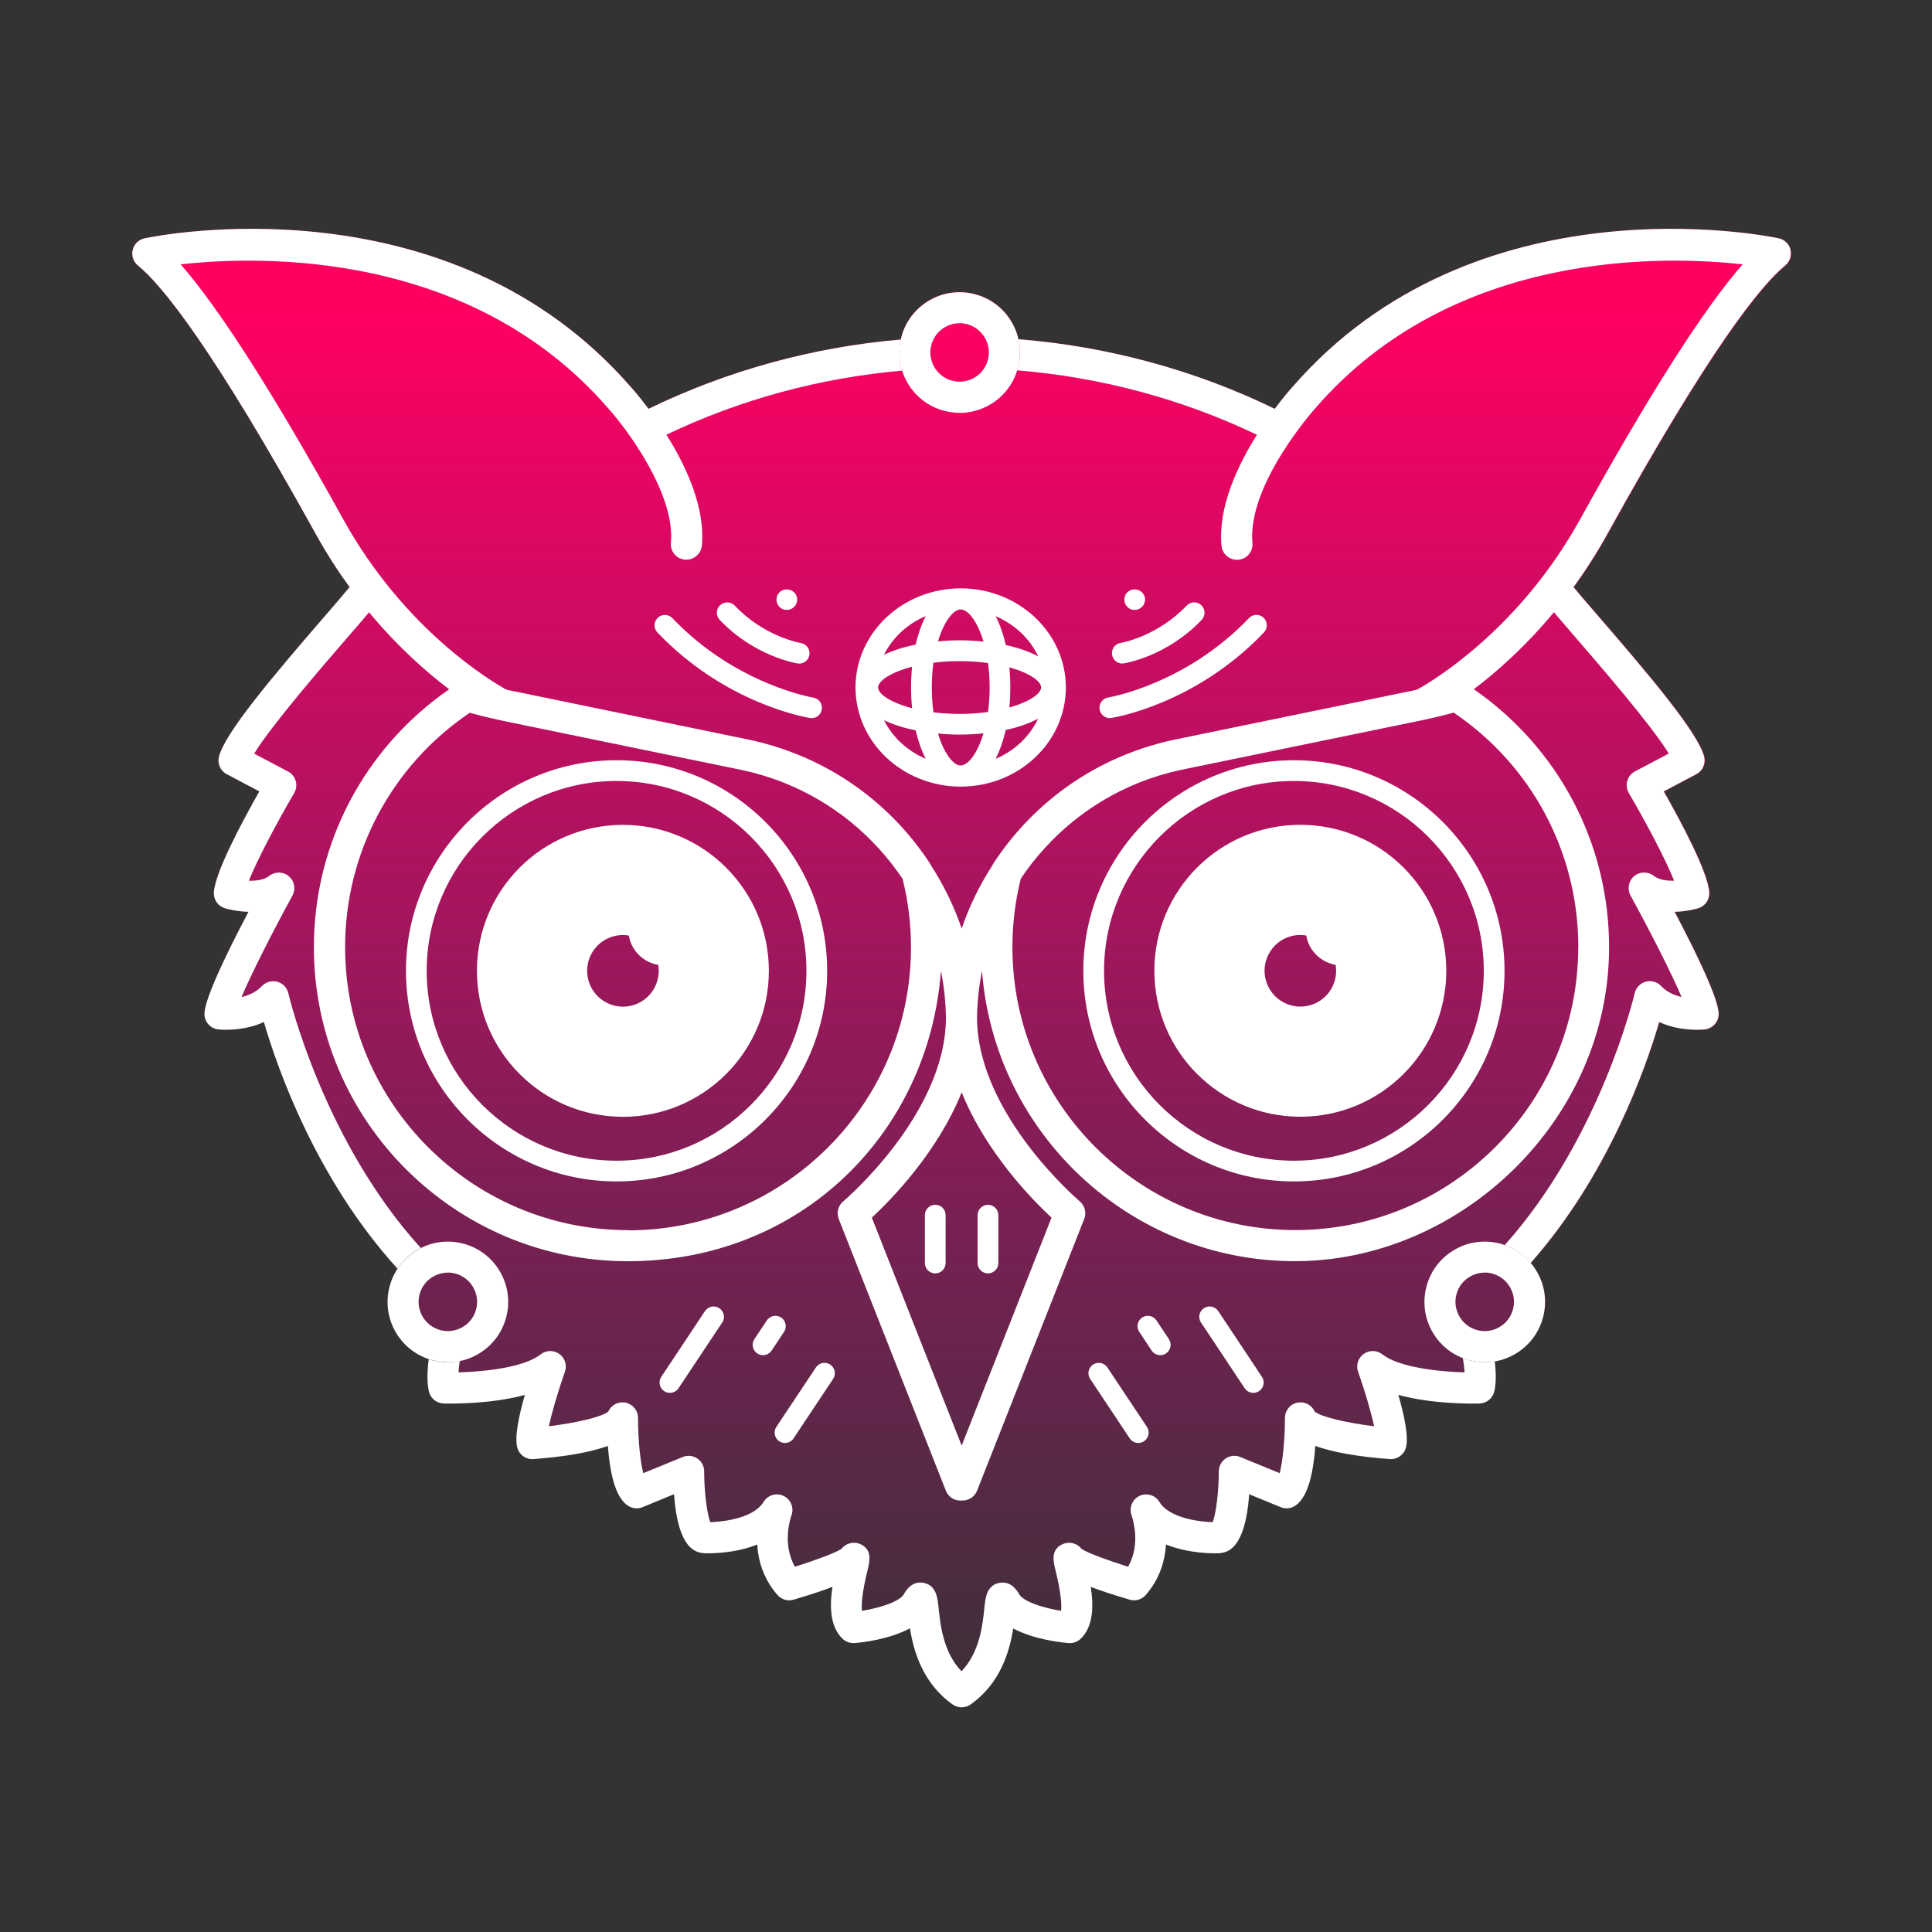
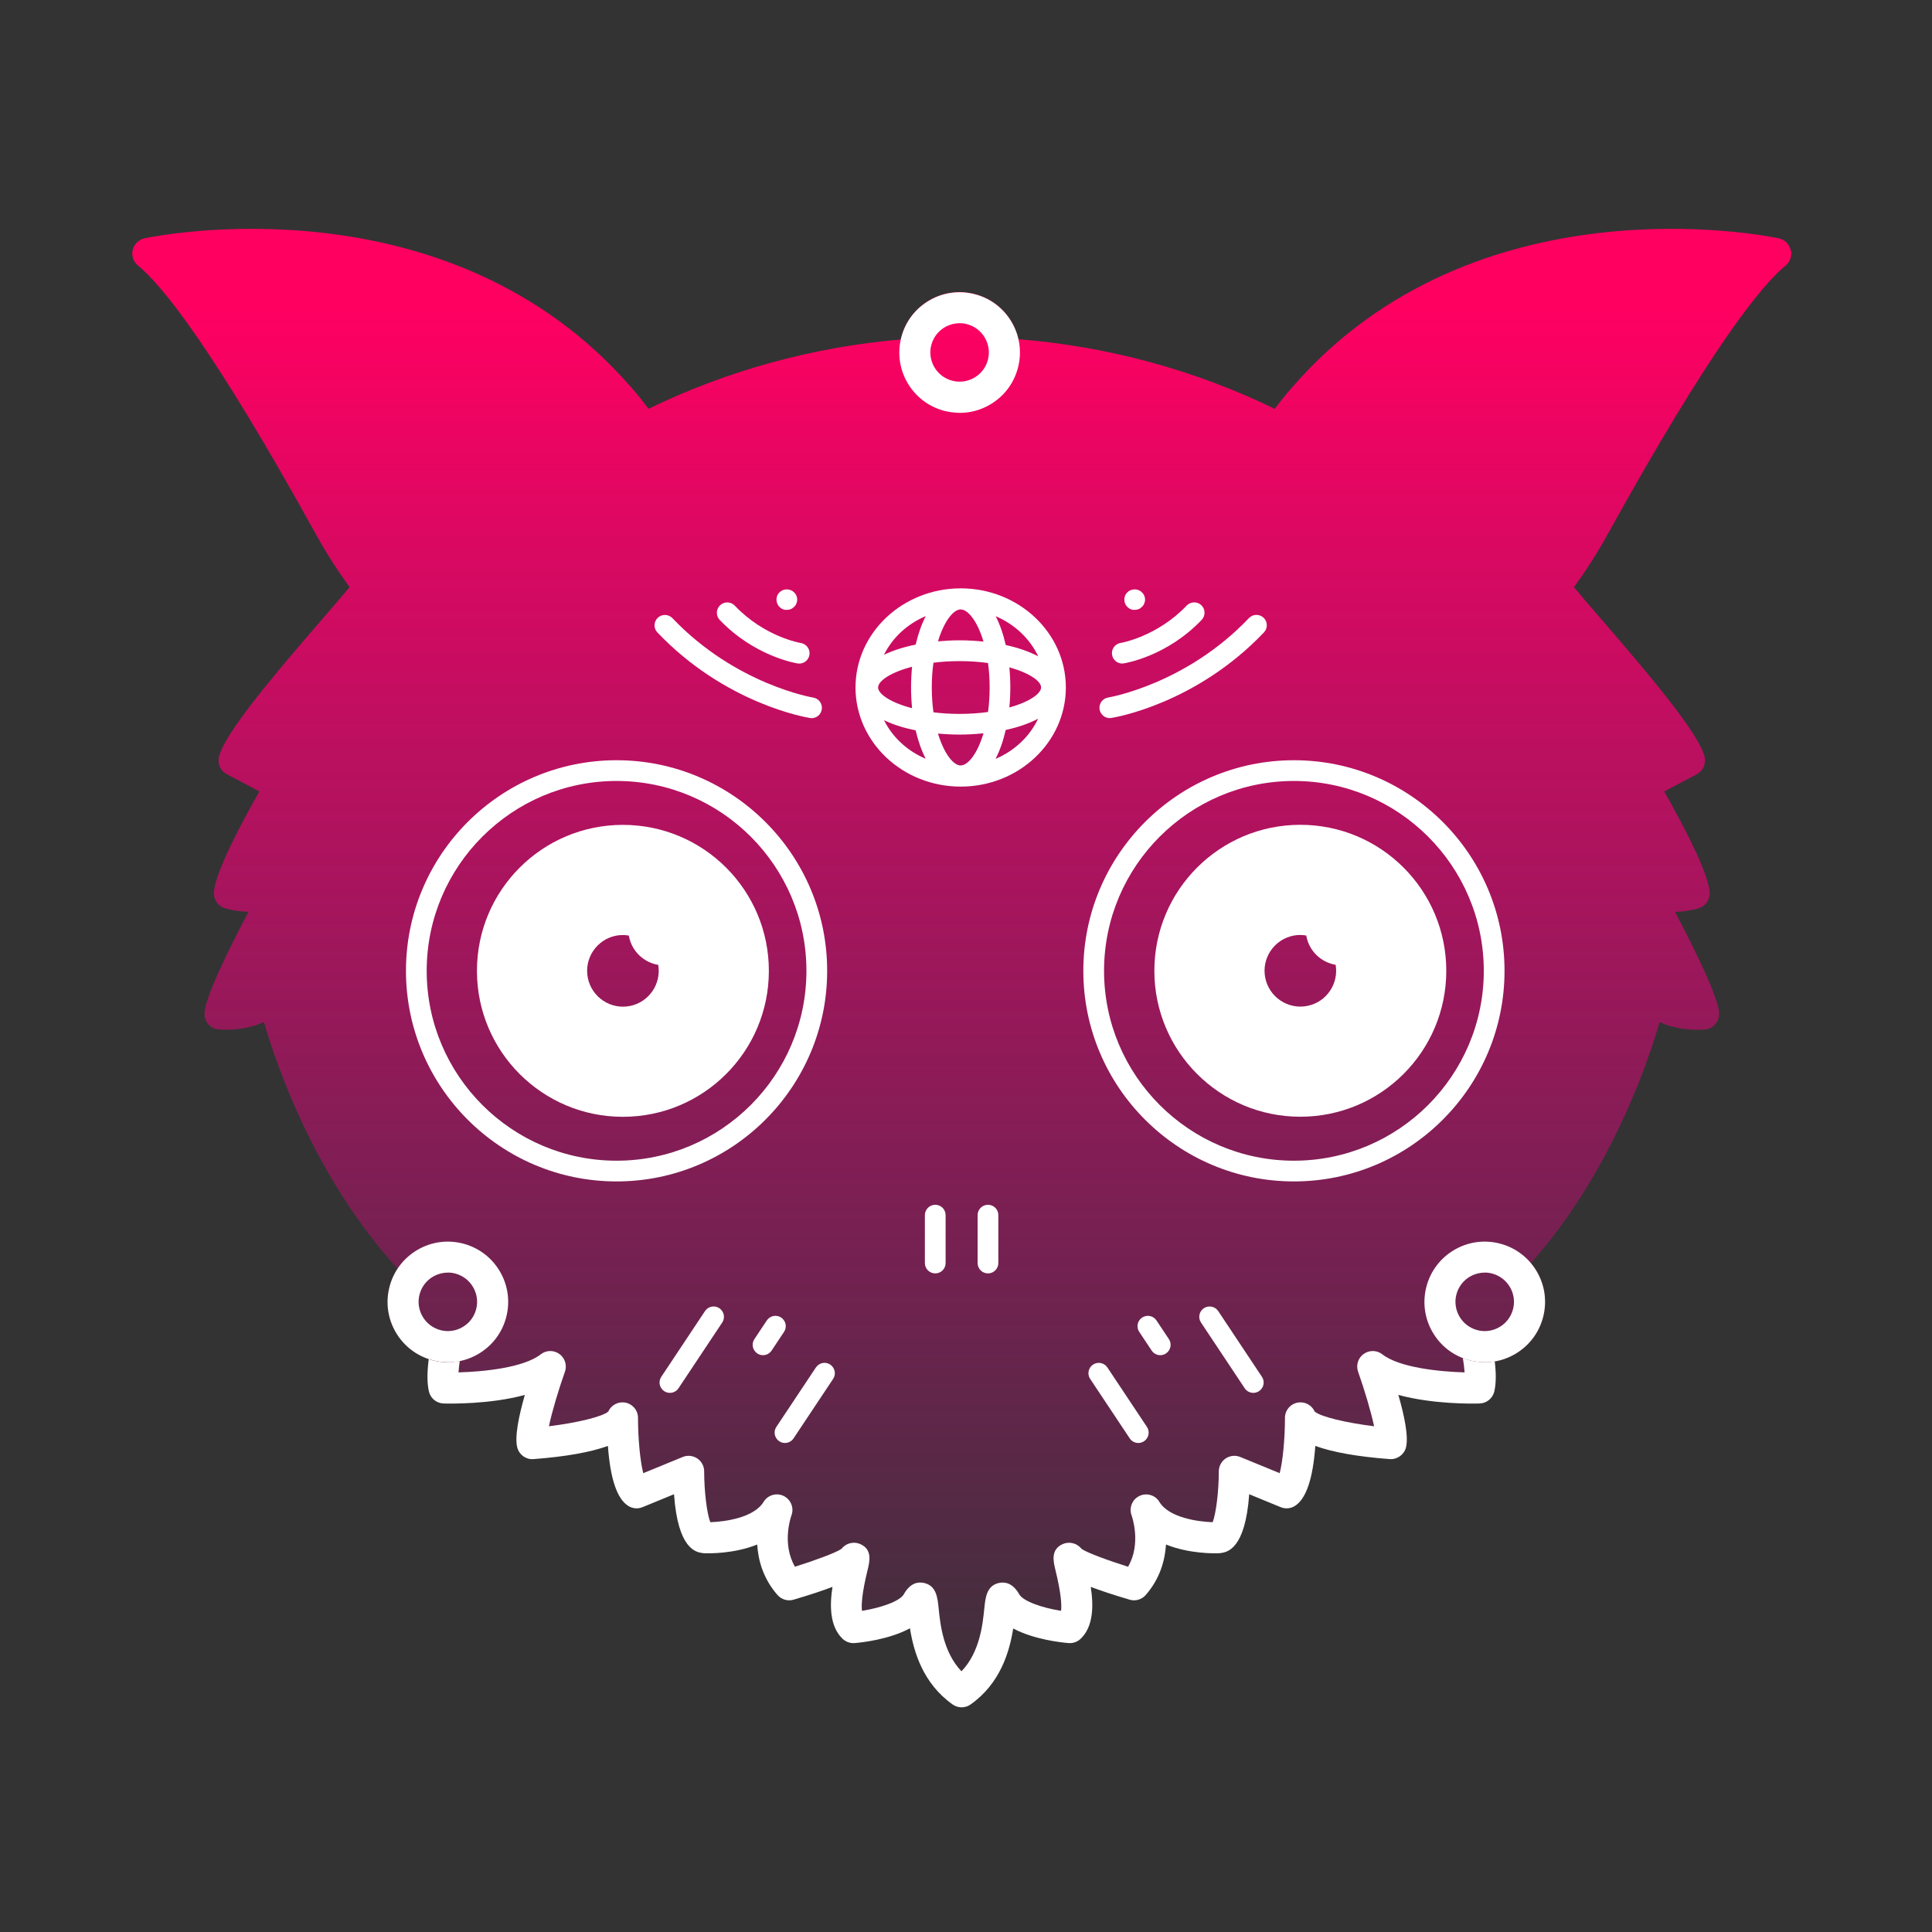
<svg xmlns="http://www.w3.org/2000/svg" width="158" height="158" viewBox="0 0 158 158" fill="none">
  <rect x="0" y="0" width="158" height="158" fill="#333333" stroke="none" />
  <path d="M146.434 20.431C146.318 19.955 145.942 19.589 145.46 19.489C144.455 19.275 120.602 14.476 105.682 31.667C105.603 31.751 105.017 32.405 104.248 33.436C97.732 30.26 90.578 28.323 83.288 27.742C83.178 27.261 83 26.795 82.749 26.356C82.09 25.215 81.027 24.398 79.756 24.058C78.484 23.718 77.155 23.891 76.014 24.55C74.873 25.209 74.056 26.272 73.716 27.544C73.695 27.617 73.685 27.69 73.669 27.763C66.494 28.376 59.461 30.307 53.039 33.431C52.275 32.411 51.694 31.762 51.621 31.683C36.685 14.471 12.832 19.275 11.827 19.489C11.351 19.589 10.969 19.955 10.854 20.431C10.738 20.908 10.906 21.405 11.283 21.714C13.287 23.352 17.432 28.496 25.837 43.694C26.711 45.274 27.642 46.713 28.595 48.022C28.574 48.048 28.542 48.069 28.521 48.095C28.15 48.555 27.459 49.356 26.606 50.34C22.309 55.306 18.41 59.922 17.908 61.874C17.762 62.445 18.023 63.041 18.547 63.313L21.21 64.721C19.871 67.081 17.578 71.336 17.489 72.99C17.458 73.576 17.83 74.11 18.395 74.277C18.552 74.324 19.332 74.544 20.321 74.57C18.609 77.82 16.72 81.682 16.72 82.923C16.72 83.566 17.202 84.111 17.845 84.184C17.945 84.194 19.803 84.398 21.582 83.582C22.691 87.387 25.868 96.461 32.509 103.751C32.221 104.186 32.002 104.672 31.86 105.191C31.52 106.462 31.693 107.791 32.352 108.932C32.964 109.989 33.922 110.764 35.073 111.141C34.948 112.109 34.916 113.056 35.089 113.789C35.22 114.349 35.712 114.752 36.293 114.768C36.79 114.783 40.103 114.841 42.934 114.066C42.447 115.751 42.081 117.499 42.316 118.379C42.473 118.97 43.033 119.368 43.64 119.315C46.267 119.116 48.303 118.755 49.727 118.237C49.92 120.943 50.48 122.591 51.412 123.157C51.757 123.366 52.181 123.403 52.558 123.246L55.133 122.188C55.452 126.731 56.954 126.93 57.488 127.003C57.53 127.008 57.566 127.014 57.608 127.014C57.954 127.029 60.021 127.071 61.936 126.302C62.015 127.6 62.428 129.096 63.595 130.431C63.92 130.802 64.432 130.954 64.909 130.813C66.259 130.415 67.295 130.07 68.091 129.766C67.855 131.289 67.86 133.006 68.923 134.016C69.184 134.262 69.54 134.387 69.901 134.361C70.477 134.314 72.706 134.079 74.428 133.152C74.726 135.052 75.485 137.669 77.924 139.385C77.966 139.417 78.013 139.437 78.055 139.464C78.065 139.469 78.076 139.474 78.081 139.479C78.159 139.521 78.248 139.547 78.332 139.574C78.348 139.574 78.369 139.584 78.385 139.584C78.474 139.605 78.562 139.615 78.651 139.615C78.74 139.615 78.829 139.605 78.913 139.584C78.934 139.584 78.95 139.574 78.971 139.574C79.054 139.553 79.138 139.521 79.217 139.485C79.227 139.479 79.237 139.469 79.248 139.464C79.29 139.443 79.337 139.417 79.379 139.385C81.812 137.674 82.571 135.068 82.87 133.168C84.581 134.079 86.821 134.314 87.401 134.361C87.763 134.387 88.118 134.267 88.38 134.016C89.442 133.011 89.448 131.289 89.212 129.766C90.008 130.065 91.044 130.415 92.394 130.813C92.87 130.954 93.383 130.802 93.708 130.431C94.875 129.096 95.283 127.6 95.367 126.302C97.282 127.071 99.349 127.029 99.695 127.014C99.737 127.014 99.773 127.014 99.815 127.003C100.349 126.93 101.846 126.731 102.17 122.188L104.745 123.246C105.122 123.403 105.546 123.366 105.891 123.157C106.817 122.591 107.382 120.938 107.576 118.237C109 118.755 111.035 119.116 113.662 119.315C114.269 119.357 114.829 118.965 114.986 118.379C115.222 117.505 114.856 115.751 114.369 114.066C117.205 114.841 120.518 114.788 121.01 114.768C121.586 114.752 122.078 114.349 122.214 113.789C122.376 113.103 122.36 112.229 122.25 111.324C122.826 111.23 123.381 111.036 123.904 110.738C125.045 110.078 125.861 109.016 126.201 107.744C126.542 106.473 126.369 105.143 125.71 104.003C125.563 103.751 125.396 103.516 125.212 103.296C131.576 96.09 134.638 87.314 135.726 83.587C137.505 84.404 139.363 84.2 139.463 84.189C140.101 84.116 140.588 83.572 140.588 82.928C140.588 81.688 138.699 77.825 136.987 74.576C137.976 74.549 138.756 74.33 138.913 74.282C139.478 74.115 139.85 73.581 139.819 72.995C139.73 71.336 137.437 67.081 136.098 64.726L138.761 63.319C139.28 63.047 139.546 62.45 139.4 61.88C138.898 59.933 134.999 55.312 130.702 50.345C129.849 49.361 129.158 48.561 128.787 48.1C128.766 48.074 128.74 48.053 128.713 48.027C129.666 46.718 130.597 45.279 131.471 43.699C139.876 28.501 144.026 23.357 146.025 21.719C146.402 21.41 146.57 20.908 146.454 20.437L146.434 20.431ZM83.409 28.951C83.409 28.91 83.409 28.868 83.409 28.831C83.409 28.873 83.409 28.915 83.409 28.951ZM83.393 28.418C83.393 28.37 83.388 28.329 83.382 28.282C83.382 28.329 83.388 28.37 83.393 28.418ZM32.875 103.27C32.875 103.27 32.844 103.307 32.828 103.322C32.844 103.307 32.86 103.286 32.875 103.27ZM33.189 102.935C33.216 102.909 33.242 102.883 33.273 102.856C33.247 102.883 33.221 102.909 33.189 102.935ZM121.434 111.402C121.596 111.402 121.753 111.387 121.915 111.371C121.758 111.387 121.596 111.402 121.434 111.402Z" fill="url(#paint0_linear_16_201)" />
  <path d="M121.429 111.402C121 111.402 120.57 111.345 120.147 111.235C118.875 110.895 117.812 110.078 117.153 108.938C116.494 107.797 116.321 106.467 116.661 105.196C117.001 103.924 117.818 102.862 118.959 102.202C120.099 101.543 121.429 101.37 122.7 101.71C123.972 102.051 125.034 102.867 125.694 104.008C126.353 105.149 126.526 106.478 126.186 107.75C125.846 109.021 125.029 110.084 123.888 110.743C123.13 111.183 122.287 111.408 121.429 111.408V111.402ZM121.418 104.076C121.005 104.076 120.597 104.186 120.225 104.395C119.67 104.714 119.278 105.227 119.11 105.845C118.943 106.462 119.032 107.106 119.351 107.661C119.67 108.215 120.188 108.608 120.801 108.775C121.418 108.943 122.062 108.854 122.617 108.535C123.171 108.215 123.564 107.703 123.731 107.085C123.899 106.467 123.81 105.824 123.491 105.269C123.171 104.714 122.653 104.322 122.041 104.154C121.837 104.097 121.628 104.071 121.418 104.071V104.076Z" fill="white" />
  <path d="M106.341 67.453C99.747 67.453 94.404 72.796 94.404 79.39C94.404 85.984 99.747 91.327 106.341 91.327C112.935 91.327 118.278 85.984 118.278 79.39C118.278 72.796 112.935 67.453 106.341 67.453ZM106.922 82.263C105.336 82.582 103.792 81.552 103.473 79.966C103.154 78.38 104.185 76.836 105.771 76.517C106.132 76.444 106.488 76.449 106.833 76.507C106.833 76.538 106.833 76.564 106.843 76.596C107.089 77.82 108.068 78.705 109.23 78.903C109.491 80.458 108.481 81.949 106.922 82.263Z" fill="white" />
  <path d="M50.941 67.458C44.347 67.458 39.004 72.801 39.004 79.395C39.004 85.989 44.347 91.333 50.941 91.333C57.535 91.333 62.878 85.989 62.878 79.395C62.878 72.801 57.535 67.458 50.941 67.458ZM51.522 82.269C49.936 82.588 48.392 81.557 48.073 79.971C47.754 78.385 48.785 76.842 50.37 76.522C50.732 76.449 51.087 76.454 51.433 76.512C51.433 76.543 51.433 76.569 51.443 76.601C51.689 77.825 52.668 78.71 53.83 78.909C54.091 80.463 53.081 81.954 51.522 82.269Z" fill="white" />
  <path d="M78.568 48.116C73.826 48.116 69.964 51.753 69.964 56.222C69.964 60.691 73.821 64.329 78.568 64.329C83.314 64.329 87.166 60.691 87.166 56.222C87.166 51.753 83.309 48.116 78.568 48.116ZM78.568 62.602C77.971 62.602 77.207 61.644 76.71 59.99C77.291 60.043 77.882 60.074 78.479 60.074C79.133 60.074 79.787 60.037 80.431 59.969C79.934 61.633 79.169 62.596 78.568 62.596V62.602ZM78.479 58.384C77.715 58.384 76.998 58.337 76.338 58.253C76.254 57.63 76.202 56.95 76.202 56.222C76.202 55.495 76.249 54.815 76.338 54.197C76.998 54.113 77.709 54.066 78.479 54.066C79.316 54.066 80.091 54.124 80.802 54.223C80.886 54.841 80.933 55.505 80.933 56.222C80.933 56.939 80.886 57.609 80.802 58.227C80.096 58.326 79.321 58.384 78.479 58.384ZM71.811 56.222C71.811 55.688 72.842 54.982 74.59 54.527C74.538 55.071 74.507 55.636 74.507 56.222C74.507 56.808 74.538 57.374 74.59 57.918C72.842 57.462 71.811 56.756 71.811 56.222ZM78.568 49.843C79.169 49.843 79.934 50.806 80.431 52.47C79.787 52.402 79.133 52.365 78.479 52.365C77.887 52.365 77.296 52.397 76.71 52.449C77.207 50.795 77.971 49.838 78.568 49.838V49.843ZM82.545 54.574C84.178 55.029 85.141 55.704 85.141 56.217C85.141 56.73 84.178 57.405 82.545 57.86C82.597 57.332 82.624 56.782 82.624 56.217C82.624 55.652 82.597 55.102 82.545 54.574ZM84.9 53.674C84.157 53.276 83.251 52.967 82.252 52.752C82.048 51.858 81.77 51.057 81.425 50.392C82.974 51.052 84.22 52.224 84.905 53.674H84.9ZM75.705 50.392C75.365 51.052 75.088 51.837 74.883 52.716C73.921 52.91 73.031 53.192 72.293 53.548C72.984 52.151 74.198 51.026 75.705 50.387V50.392ZM72.293 58.897C73.036 59.258 73.921 59.535 74.883 59.729C75.088 60.608 75.365 61.393 75.705 62.052C74.198 61.414 72.984 60.288 72.293 58.891V58.897ZM81.42 62.057C81.765 61.388 82.043 60.592 82.247 59.697C83.246 59.483 84.157 59.169 84.895 58.776C84.214 60.231 82.969 61.403 81.415 62.063L81.42 62.057Z" fill="white" />
  <path d="M76.485 104.139C76.019 104.139 75.637 103.762 75.637 103.291V99.376C75.637 98.91 76.014 98.528 76.485 98.528C76.956 98.528 77.333 98.905 77.333 99.376V103.291C77.333 103.757 76.956 104.139 76.485 104.139Z" fill="white" />
  <path d="M80.797 104.139C80.331 104.139 79.949 103.762 79.949 103.291V99.376C79.949 98.91 80.326 98.528 80.797 98.528C81.268 98.528 81.645 98.905 81.645 99.376V103.291C81.645 103.757 81.268 104.139 80.797 104.139Z" fill="white" />
  <path d="M93.095 118.007C92.823 118.007 92.551 117.876 92.389 117.63L89.155 112.768C88.893 112.381 89.003 111.853 89.39 111.596C89.778 111.34 90.306 111.444 90.562 111.832L93.797 116.693C94.058 117.081 93.948 117.609 93.561 117.866C93.415 117.96 93.252 118.007 93.095 118.007Z" fill="white" />
  <path d="M94.89 110.827C94.618 110.827 94.346 110.696 94.184 110.45L93.169 108.922C92.907 108.535 93.017 108.006 93.404 107.75C93.791 107.493 94.32 107.598 94.576 107.985L95.592 109.513C95.853 109.901 95.743 110.429 95.356 110.686C95.21 110.78 95.047 110.827 94.89 110.827Z" fill="white" />
  <path d="M102.5 113.909C102.228 113.909 101.955 113.778 101.793 113.532L98.219 108.158C97.957 107.771 98.067 107.242 98.454 106.986C98.842 106.729 99.37 106.834 99.627 107.221L103.201 112.596C103.463 112.983 103.353 113.512 102.965 113.768C102.819 113.862 102.657 113.909 102.5 113.909Z" fill="white" />
  <path d="M64.192 118.007C64.029 118.007 63.867 117.96 63.726 117.866C63.339 117.604 63.229 117.081 63.49 116.693L66.725 111.832C66.986 111.444 67.51 111.334 67.897 111.596C68.284 111.858 68.394 112.381 68.132 112.768L64.898 117.63C64.736 117.876 64.464 118.007 64.192 118.007Z" fill="white" />
  <path d="M62.397 110.827C62.234 110.827 62.072 110.78 61.931 110.686C61.544 110.424 61.434 109.901 61.695 109.513L62.711 107.985C62.972 107.598 63.496 107.488 63.883 107.75C64.27 108.011 64.38 108.535 64.118 108.922L63.103 110.45C62.941 110.696 62.669 110.827 62.397 110.827Z" fill="white" />
  <path d="M54.782 113.909C54.62 113.909 54.458 113.862 54.316 113.768C53.929 113.506 53.819 112.983 54.081 112.596L57.655 107.221C57.912 106.834 58.44 106.724 58.828 106.986C59.215 107.247 59.325 107.771 59.063 108.158L55.489 113.532C55.326 113.778 55.054 113.909 54.782 113.909Z" fill="white" />
  <path d="M50.423 96.618C40.924 96.618 33.2 88.894 33.2 79.395C33.2 69.897 40.924 62.172 50.423 62.172C59.921 62.172 67.646 69.897 67.646 79.395C67.646 88.894 59.921 96.618 50.423 96.618ZM50.423 63.868C41.861 63.868 34.895 70.834 34.895 79.395C34.895 87.957 41.861 94.923 50.423 94.923C58.984 94.923 65.95 87.957 65.95 79.395C65.95 70.834 58.984 63.868 50.423 63.868Z" fill="white" />
  <path d="M105.818 96.618C96.319 96.618 88.595 88.894 88.595 79.395C88.595 69.897 96.319 62.172 105.818 62.172C115.316 62.172 123.041 69.897 123.041 79.395C123.041 88.894 115.316 96.618 105.818 96.618ZM105.818 63.868C97.256 63.868 90.29 70.834 90.29 79.395C90.29 87.957 97.256 94.923 105.818 94.923C114.379 94.923 121.345 87.957 121.345 79.395C121.345 70.834 114.379 63.868 105.818 63.868Z" fill="white" />
  <path d="M90.761 58.729C90.353 58.729 89.992 58.431 89.924 58.012C89.851 57.551 90.165 57.117 90.625 57.044C90.688 57.033 96.978 55.971 102.139 50.549C102.463 50.209 102.997 50.199 103.337 50.518C103.677 50.842 103.688 51.376 103.368 51.716C97.795 57.572 91.169 58.671 90.892 58.713C90.85 58.718 90.803 58.724 90.761 58.724V58.729Z" fill="white" />
  <path d="M91.782 54.265C91.374 54.265 91.013 53.967 90.945 53.548C90.871 53.087 91.185 52.653 91.646 52.58C91.677 52.58 94.629 52.067 97.047 49.524C97.371 49.189 97.905 49.173 98.245 49.492C98.585 49.817 98.596 50.35 98.276 50.691C95.445 53.668 92.054 54.228 91.913 54.249C91.866 54.255 91.824 54.26 91.782 54.26V54.265Z" fill="white" />
  <path d="M92.792 49.879C92.682 49.879 92.572 49.864 92.473 49.822C92.363 49.78 92.279 49.712 92.195 49.633C92.033 49.471 91.949 49.262 91.949 49.032C91.949 48.801 92.033 48.592 92.195 48.44C92.509 48.121 93.075 48.121 93.388 48.44C93.551 48.592 93.645 48.812 93.645 49.032C93.645 49.152 93.619 49.251 93.577 49.351C93.535 49.461 93.477 49.555 93.388 49.628C93.31 49.707 93.221 49.775 93.116 49.817C93.017 49.858 92.907 49.874 92.797 49.874L92.792 49.879Z" fill="white" />
  <path d="M66.369 58.729C66.327 58.729 66.28 58.729 66.238 58.718C65.961 58.671 59.335 57.572 53.762 51.722C53.437 51.381 53.453 50.848 53.793 50.523C54.133 50.204 54.667 50.214 54.992 50.554C60.152 55.976 66.442 57.039 66.505 57.049C66.965 57.122 67.279 57.557 67.206 58.017C67.138 58.436 66.782 58.734 66.369 58.734V58.729Z" fill="white" />
  <path d="M65.353 54.265C65.312 54.265 65.264 54.265 65.223 54.255C65.081 54.234 61.69 53.668 58.859 50.696C58.535 50.356 58.55 49.822 58.89 49.497C59.23 49.178 59.764 49.189 60.089 49.529C62.528 52.093 65.458 52.58 65.49 52.585C65.95 52.658 66.269 53.093 66.196 53.553C66.128 53.972 65.772 54.27 65.359 54.27L65.353 54.265Z" fill="white" />
  <path d="M64.344 49.879C64.234 49.879 64.124 49.864 64.024 49.822C63.914 49.78 63.831 49.712 63.747 49.633C63.585 49.471 63.501 49.262 63.501 49.032C63.501 48.801 63.585 48.592 63.747 48.44C64.061 48.121 64.626 48.121 64.94 48.44C65.102 48.592 65.197 48.812 65.197 49.032C65.197 49.152 65.17 49.251 65.129 49.351C65.087 49.461 65.029 49.555 64.94 49.628C64.862 49.707 64.773 49.775 64.668 49.817C64.569 49.858 64.459 49.874 64.349 49.874L64.344 49.879Z" fill="white" />
  <path d="M36.633 111.402C36.204 111.402 35.775 111.345 35.351 111.235C34.079 110.895 33.017 110.078 32.357 108.938C31.698 107.797 31.525 106.467 31.865 105.196C32.206 103.924 33.022 102.862 34.163 102.202C35.304 101.543 36.633 101.37 37.905 101.71C39.176 102.051 40.239 102.867 40.898 104.008C41.557 105.149 41.73 106.478 41.39 107.75C41.05 109.021 40.233 110.084 39.093 110.743C38.334 111.183 37.491 111.408 36.633 111.408V111.402ZM36.623 104.076C36.209 104.076 35.801 104.186 35.429 104.395C34.875 104.714 34.482 105.227 34.315 105.845C34.147 106.462 34.236 107.106 34.555 107.661C34.875 108.215 35.393 108.608 36.005 108.775C36.623 108.943 37.266 108.854 37.821 108.535C38.376 108.215 38.768 107.703 38.936 107.085C39.103 106.467 39.014 105.824 38.695 105.269C38.376 104.714 37.858 104.322 37.245 104.154C37.041 104.097 36.832 104.071 36.623 104.071V104.076Z" fill="white" />
  <path d="M121.429 111.402C121 111.402 120.57 111.345 120.147 111.235C119.974 111.188 119.801 111.13 119.634 111.068C119.702 111.486 119.754 111.879 119.775 112.235C117.739 112.177 114.453 111.853 113.05 110.759C112.605 110.408 111.982 110.398 111.522 110.727C111.061 111.057 110.878 111.654 111.067 112.182C111.59 113.658 112.129 115.474 112.375 116.641C110.078 116.358 108.01 115.861 107.518 115.443C107.288 114.925 106.744 114.611 106.163 114.699C105.54 114.794 105.085 115.327 105.085 115.955C105.085 117.693 104.902 119.509 104.656 120.477L101.427 119.153C101.034 118.991 100.59 119.038 100.239 119.273C99.888 119.509 99.674 119.907 99.674 120.331C99.674 121.984 99.443 123.8 99.171 124.486C97.968 124.449 95.592 124.114 94.817 122.827C94.482 122.267 93.776 122.058 93.184 122.34C92.593 122.623 92.316 123.308 92.541 123.926C92.577 124.031 93.357 126.234 92.253 128.128C90.604 127.61 88.898 126.982 88.459 126.673C88.003 126.124 87.36 126.072 86.899 126.281C85.905 126.731 86.145 127.71 86.318 128.416C86.784 130.311 86.831 131.258 86.773 131.734C85.245 131.493 83.681 130.959 83.351 130.379C82.822 129.442 82.168 129.358 81.708 129.452C80.687 129.667 80.588 130.651 80.499 131.519C80.368 132.823 80.138 135.109 78.63 136.679C77.129 135.109 76.893 132.823 76.762 131.519C76.673 130.651 76.574 129.667 75.553 129.452C75.093 129.353 74.439 129.437 73.915 130.379C73.585 130.959 72.021 131.493 70.493 131.734C70.435 131.258 70.482 130.311 70.948 128.416C71.121 127.704 71.361 126.731 70.367 126.281C69.906 126.072 69.263 126.119 68.808 126.673C68.368 126.977 66.662 127.61 65.013 128.128C63.909 126.229 64.689 124.025 64.725 123.931C64.956 123.319 64.678 122.628 64.087 122.34C63.496 122.052 62.784 122.267 62.444 122.827C61.664 124.119 59.288 124.449 58.09 124.486C57.818 123.805 57.587 121.984 57.587 120.331C57.587 119.907 57.378 119.509 57.022 119.273C56.671 119.038 56.221 118.991 55.834 119.153L52.605 120.477C52.359 119.509 52.176 117.693 52.176 115.955C52.176 115.327 51.715 114.794 51.098 114.699C50.522 114.611 49.973 114.925 49.742 115.443C49.251 115.861 47.189 116.358 44.891 116.641C45.137 115.469 45.666 113.684 46.2 112.182C46.388 111.648 46.2 111.057 45.744 110.727C45.284 110.398 44.666 110.408 44.221 110.759C42.819 111.858 39.532 112.177 37.496 112.235C37.512 111.947 37.554 111.628 37.601 111.298C37.277 111.366 36.947 111.408 36.617 111.408C36.188 111.408 35.759 111.35 35.335 111.24C35.241 111.214 35.152 111.183 35.063 111.151C34.937 112.119 34.906 113.067 35.079 113.799C35.209 114.359 35.701 114.762 36.282 114.778C36.779 114.794 40.092 114.851 42.923 114.077C42.437 115.762 42.07 117.51 42.306 118.389C42.463 118.98 43.023 119.378 43.63 119.326C46.257 119.127 48.293 118.766 49.716 118.248C49.91 120.953 50.47 122.602 51.401 123.167C51.747 123.376 52.171 123.413 52.547 123.256L55.122 122.199C55.442 126.741 56.944 126.94 57.477 127.014C57.519 127.019 57.556 127.024 57.598 127.024C57.943 127.04 60.01 127.082 61.926 126.312C62.004 127.61 62.418 129.107 63.585 130.441C63.909 130.813 64.422 130.965 64.898 130.823C66.248 130.426 67.285 130.08 68.08 129.777C67.845 131.3 67.85 133.016 68.912 134.026C69.174 134.272 69.53 134.398 69.891 134.372C70.466 134.324 72.696 134.089 74.418 133.163C74.716 135.062 75.475 137.679 77.913 139.396C77.955 139.427 78.002 139.448 78.044 139.474C78.055 139.479 78.065 139.485 78.07 139.49C78.149 139.532 78.238 139.558 78.322 139.584C78.337 139.584 78.358 139.594 78.374 139.594C78.463 139.615 78.552 139.626 78.641 139.626C78.73 139.626 78.819 139.615 78.903 139.594C78.924 139.594 78.939 139.584 78.96 139.584C79.044 139.563 79.128 139.532 79.206 139.495C79.217 139.49 79.227 139.479 79.237 139.474C79.279 139.453 79.326 139.427 79.368 139.396C81.802 137.684 82.561 135.078 82.859 133.178C84.57 134.089 86.81 134.324 87.391 134.372C87.752 134.398 88.108 134.277 88.37 134.026C89.432 133.021 89.437 131.3 89.202 129.777C89.997 130.075 91.034 130.426 92.384 130.823C92.86 130.965 93.373 130.813 93.697 130.441C94.864 129.107 95.272 127.61 95.356 126.312C97.272 127.082 99.339 127.04 99.684 127.024C99.726 127.024 99.763 127.024 99.805 127.014C100.338 126.94 101.835 126.741 102.16 122.199L104.734 123.256C105.111 123.413 105.535 123.376 105.88 123.167C106.807 122.602 107.372 120.948 107.566 118.248C108.989 118.766 111.025 119.127 113.652 119.326C114.259 119.368 114.819 118.975 114.976 118.389C115.211 117.515 114.845 115.762 114.358 114.077C117.195 114.851 120.508 114.799 121 114.778C121.575 114.762 122.067 114.359 122.203 113.799C122.365 113.114 122.35 112.24 122.24 111.334C121.973 111.382 121.706 111.408 121.434 111.408L121.429 111.402Z" fill="white" />
-   <path d="M146.434 20.431C146.318 19.955 145.942 19.589 145.46 19.489C144.455 19.275 120.602 14.476 105.682 31.667C105.603 31.751 105.017 32.405 104.248 33.436C97.732 30.26 90.578 28.323 83.288 27.742C83.461 28.512 83.45 29.318 83.241 30.103C83.225 30.166 83.199 30.223 83.183 30.286C89.997 30.841 96.68 32.63 102.793 35.556C101.202 38.084 99.606 41.48 99.894 44.625C99.956 45.326 100.579 45.834 101.275 45.776C101.976 45.714 102.489 45.096 102.426 44.395C101.992 39.612 107.518 33.441 107.592 33.358C118.859 20.358 136.181 20.908 142.514 21.619C139.353 25.225 134.894 32.212 129.226 42.464C124.171 51.612 116.954 55.814 115.876 56.405C115.86 56.405 115.85 56.411 115.834 56.416L96.157 60.467C95.796 60.54 95.445 60.623 95.089 60.712C94.911 60.76 94.733 60.812 94.555 60.859C94.393 60.906 94.236 60.948 94.074 60.995C93.828 61.068 93.582 61.152 93.341 61.23C93.268 61.257 93.19 61.283 93.116 61.309C88.265 63.005 84.12 66.223 81.242 70.609C81.205 70.661 81.179 70.719 81.153 70.776C80.117 72.377 79.274 74.11 78.646 75.931C78.018 74.11 77.176 72.377 76.139 70.776C76.113 70.719 76.082 70.661 76.05 70.609C73.172 66.228 69.027 63.005 64.176 61.309C64.103 61.283 64.024 61.257 63.951 61.23C63.71 61.147 63.464 61.068 63.218 60.995C63.061 60.948 62.899 60.906 62.737 60.859C62.559 60.807 62.381 60.754 62.203 60.712C61.852 60.623 61.496 60.54 61.135 60.467L41.573 56.437L41.51 56.421C41.479 56.416 41.448 56.405 41.416 56.4C40.333 55.809 33.121 51.601 28.066 42.459C22.393 32.212 17.934 25.225 14.773 21.619C21.106 20.908 38.428 20.358 49.721 33.373C51.276 35.09 55.232 40.407 54.866 44.39C54.803 45.091 55.316 45.709 56.017 45.771C56.703 45.824 57.336 45.321 57.399 44.62C57.687 41.469 56.085 38.073 54.5 35.551C60.513 32.672 67.081 30.893 73.779 30.312C73.517 29.496 73.481 28.622 73.669 27.769C66.494 28.381 59.461 30.312 53.039 33.436C52.275 32.416 51.694 31.767 51.621 31.688C36.685 14.471 12.832 19.275 11.827 19.489C11.351 19.589 10.969 19.955 10.854 20.431C10.738 20.908 10.906 21.405 11.283 21.714C13.287 23.352 17.432 28.496 25.837 43.694C26.711 45.274 27.642 46.713 28.595 48.022C28.574 48.048 28.542 48.069 28.521 48.095C28.15 48.555 27.459 49.356 26.606 50.34C22.309 55.306 18.41 59.922 17.908 61.874C17.762 62.445 18.023 63.041 18.547 63.313L21.21 64.721C19.871 67.081 17.578 71.336 17.489 72.99C17.458 73.576 17.83 74.11 18.395 74.277C18.552 74.324 19.332 74.544 20.321 74.57C18.609 77.82 16.72 81.682 16.72 82.923C16.72 83.566 17.202 84.111 17.845 84.184C17.945 84.194 19.803 84.398 21.582 83.582C22.691 87.387 25.868 96.461 32.509 103.751C32.928 103.118 33.483 102.584 34.158 102.192C34.241 102.145 34.33 102.103 34.414 102.061C26.407 93.253 23.612 81.368 23.581 81.232C23.476 80.772 23.126 80.411 22.676 80.29C22.22 80.165 21.739 80.306 21.414 80.646C20.949 81.143 20.326 81.405 19.75 81.541C20.577 79.589 22.315 76.172 23.916 73.241C24.204 72.713 24.083 72.053 23.623 71.661C23.162 71.268 22.492 71.258 22.016 71.629C21.592 71.964 20.943 72.043 20.352 72.027C21.022 70.347 22.597 67.353 24.057 64.857C24.23 64.559 24.277 64.198 24.183 63.868C24.089 63.533 23.858 63.256 23.555 63.094L20.786 61.633C22.189 59.32 26.517 54.322 28.521 52.009C29.202 51.224 29.777 50.56 30.18 50.073C32.525 52.899 34.875 54.966 36.732 56.369C29.793 61.178 25.669 68.992 25.669 77.464C25.669 91.626 37.188 103.144 51.349 103.144C65.51 103.144 75.956 92.657 76.951 79.401C77.207 80.678 77.348 81.991 77.359 83.331C77.275 91.181 69.043 98.178 68.959 98.251C68.541 98.602 68.394 99.183 68.593 99.69L77.353 121.911C77.563 122.445 78.086 122.754 78.63 122.712C78.662 122.712 78.693 122.712 78.725 122.712C79.232 122.712 79.709 122.408 79.907 121.906L88.668 99.685C88.867 99.177 88.72 98.597 88.302 98.246C88.218 98.173 79.991 91.176 79.902 83.326C79.913 81.986 80.054 80.672 80.31 79.395C81.305 92.651 92.405 103.139 105.912 103.139C119.419 103.139 131.592 91.621 131.592 77.459C131.592 68.986 127.468 61.178 120.529 56.364C122.386 54.961 124.736 52.894 127.081 50.068C127.484 50.549 128.065 51.219 128.74 52.004C130.744 54.322 135.067 59.315 136.475 61.628L133.706 63.088C133.397 63.251 133.172 63.528 133.078 63.863C132.984 64.198 133.031 64.554 133.204 64.852C134.669 67.348 136.239 70.342 136.909 72.022C136.323 72.043 135.669 71.959 135.245 71.624C134.768 71.252 134.099 71.268 133.638 71.655C133.178 72.048 133.057 72.707 133.345 73.236C134.957 76.172 136.694 79.6 137.521 81.536C136.94 81.4 136.318 81.138 135.852 80.641C135.533 80.301 135.051 80.159 134.59 80.285C134.135 80.406 133.79 80.772 133.685 81.227C133.654 81.363 130.906 93.039 123.061 101.82C123.888 102.113 124.616 102.621 125.176 103.291C131.539 96.085 134.601 87.308 135.69 83.582C137.469 84.398 139.327 84.194 139.426 84.184C140.065 84.111 140.551 83.566 140.551 82.923C140.551 81.682 138.662 77.82 136.951 74.57C137.94 74.544 138.72 74.324 138.877 74.277C139.442 74.11 139.813 73.576 139.782 72.99C139.693 71.331 137.401 67.076 136.061 64.721L138.725 63.313C139.243 63.041 139.51 62.445 139.363 61.874C138.861 59.927 134.962 55.306 130.665 50.34C129.812 49.356 129.122 48.555 128.75 48.095C128.729 48.069 128.703 48.048 128.677 48.022C129.629 46.713 130.561 45.274 131.435 43.694C139.84 28.496 143.99 23.352 145.989 21.714C146.365 21.405 146.533 20.902 146.418 20.431L146.434 20.431ZM51.36 100.601C38.601 100.601 28.223 90.223 28.223 77.464C28.223 69.74 32.022 62.617 38.412 58.295C39.229 58.514 39.982 58.698 40.699 58.855C40.705 58.855 40.71 58.855 40.715 58.86L40.987 58.917C40.987 58.917 41.029 58.928 41.05 58.933L60.623 62.963C60.942 63.031 61.256 63.104 61.57 63.183C61.722 63.219 61.868 63.266 62.02 63.308C62.172 63.35 62.323 63.392 62.475 63.439C62.69 63.502 62.899 63.575 63.108 63.643C63.182 63.669 63.26 63.695 63.333 63.722C63.595 63.811 63.852 63.91 64.108 64.009C64.118 64.009 64.129 64.02 64.139 64.025C68.127 65.616 71.482 68.395 73.816 71.875C74.271 73.702 74.501 75.586 74.501 77.48C74.501 90.239 64.124 100.617 51.365 100.617L51.36 100.601ZM85.994 99.58L78.646 118.222L71.299 99.58C72.863 98.126 76.657 94.274 78.646 89.334C80.64 94.269 84.429 98.126 85.994 99.58ZM129.069 77.459C129.069 90.218 118.692 100.596 105.933 100.596C93.174 100.596 82.796 90.218 82.796 77.459C82.796 75.565 83.026 73.681 83.482 71.854C85.816 68.374 89.165 65.595 93.158 64.004C93.169 64.004 93.179 63.994 93.19 63.989C93.446 63.889 93.703 63.79 93.964 63.701C94.037 63.675 94.116 63.648 94.189 63.622C94.398 63.549 94.608 63.481 94.822 63.418C94.974 63.371 95.126 63.329 95.278 63.287C95.43 63.245 95.576 63.203 95.728 63.162C96.042 63.083 96.356 63.01 96.675 62.942L116.248 58.912C116.248 58.912 116.3 58.902 116.326 58.897L116.583 58.844C116.583 58.844 116.593 58.844 116.598 58.839C117.315 58.682 118.069 58.499 118.885 58.279C125.275 62.602 129.075 69.724 129.075 77.449L129.069 77.459Z" fill="white" />
  <path d="M78.484 33.761C78.055 33.761 77.626 33.703 77.202 33.593C75.93 33.253 74.868 32.437 74.208 31.296C73.549 30.155 73.376 28.826 73.716 27.554C74.056 26.282 74.873 25.22 76.014 24.561C77.155 23.901 78.484 23.729 79.756 24.069C81.027 24.409 82.09 25.225 82.749 26.366C83.409 27.507 83.581 28.836 83.241 30.108C82.901 31.38 82.085 32.442 80.944 33.101C80.185 33.541 79.342 33.766 78.484 33.766V33.761ZM78.474 26.434C78.06 26.434 77.652 26.544 77.28 26.753C76.725 27.073 76.333 27.585 76.166 28.203C75.998 28.82 76.087 29.464 76.406 30.019C77.066 31.16 78.531 31.552 79.672 30.893C80.227 30.574 80.619 30.061 80.787 29.443C80.954 28.826 80.865 28.182 80.546 27.627C80.227 27.073 79.709 26.68 79.096 26.513C78.892 26.455 78.683 26.429 78.474 26.429V26.434Z" fill="white" />
  <defs>
    <linearGradient id="paint0_linear_16_201" x1="78.641" y1="25.247" x2="78.641" y2="144.671" gradientUnits="userSpaceOnUse">
      <stop stop-color="#FF0061" />
      <stop offset="1" stop-color="#E4009D" stop-opacity="0" />
    </linearGradient>
  </defs>
</svg>